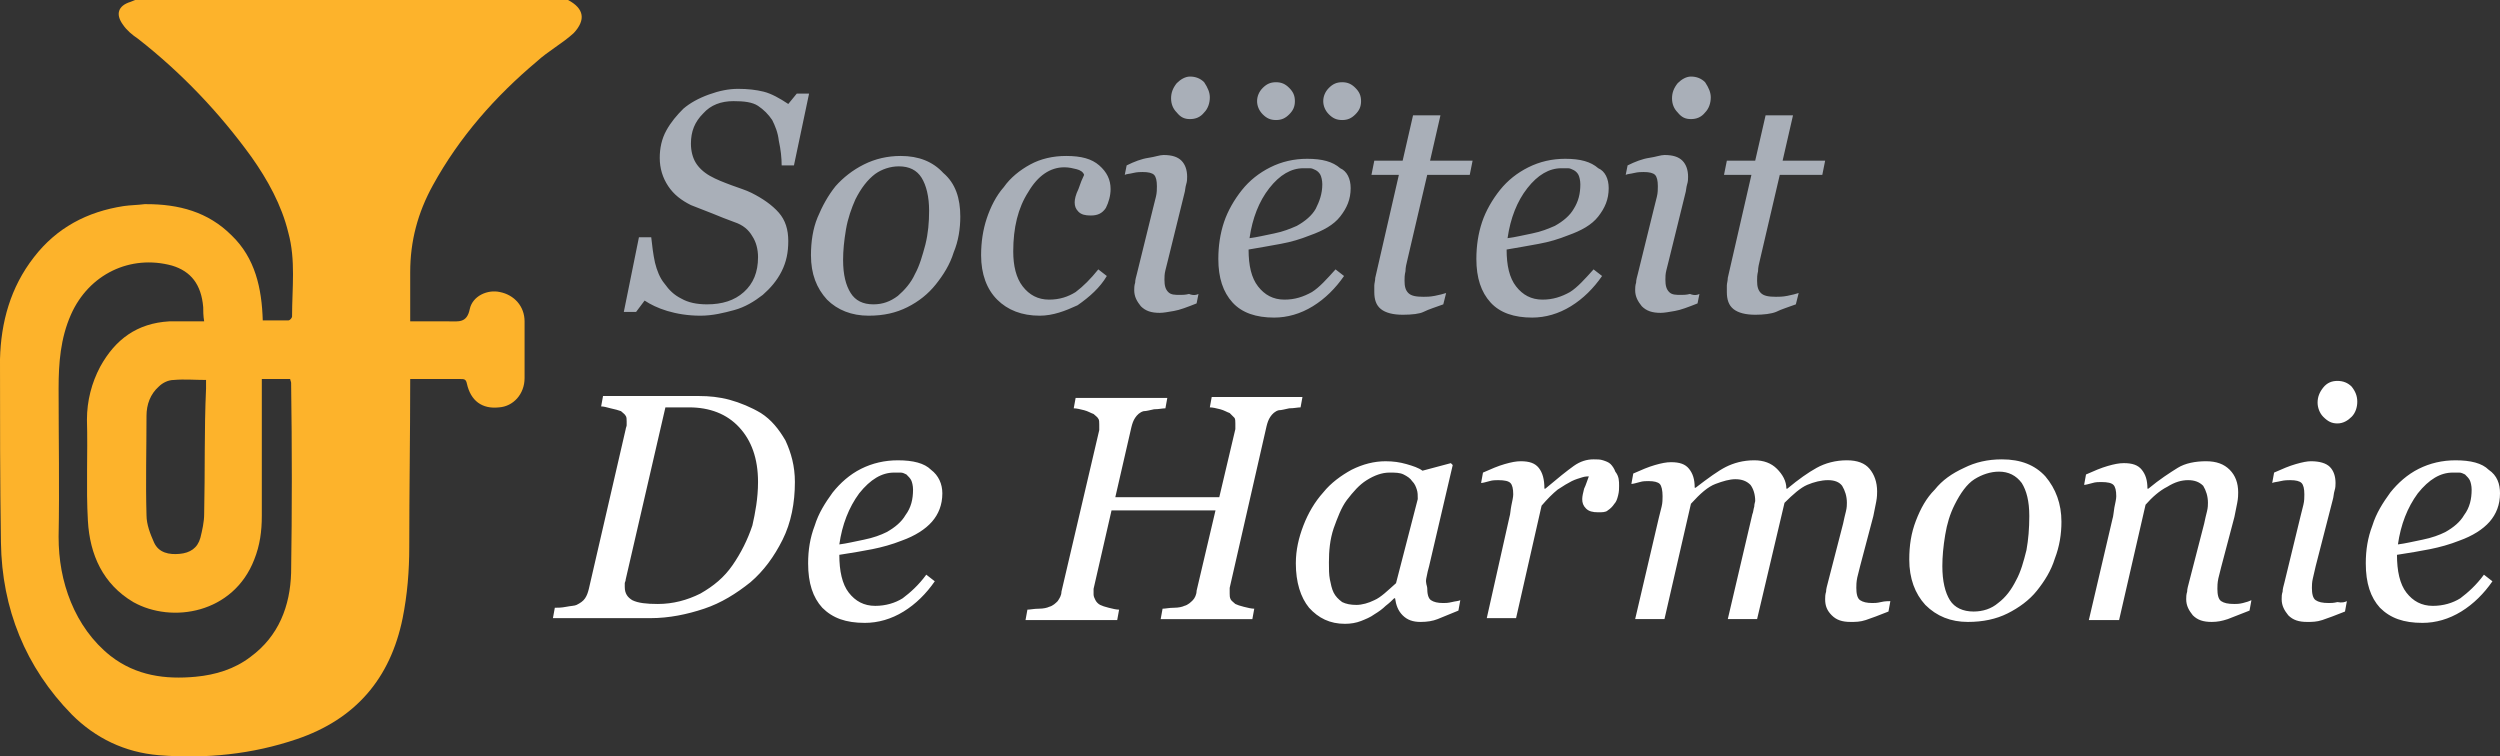
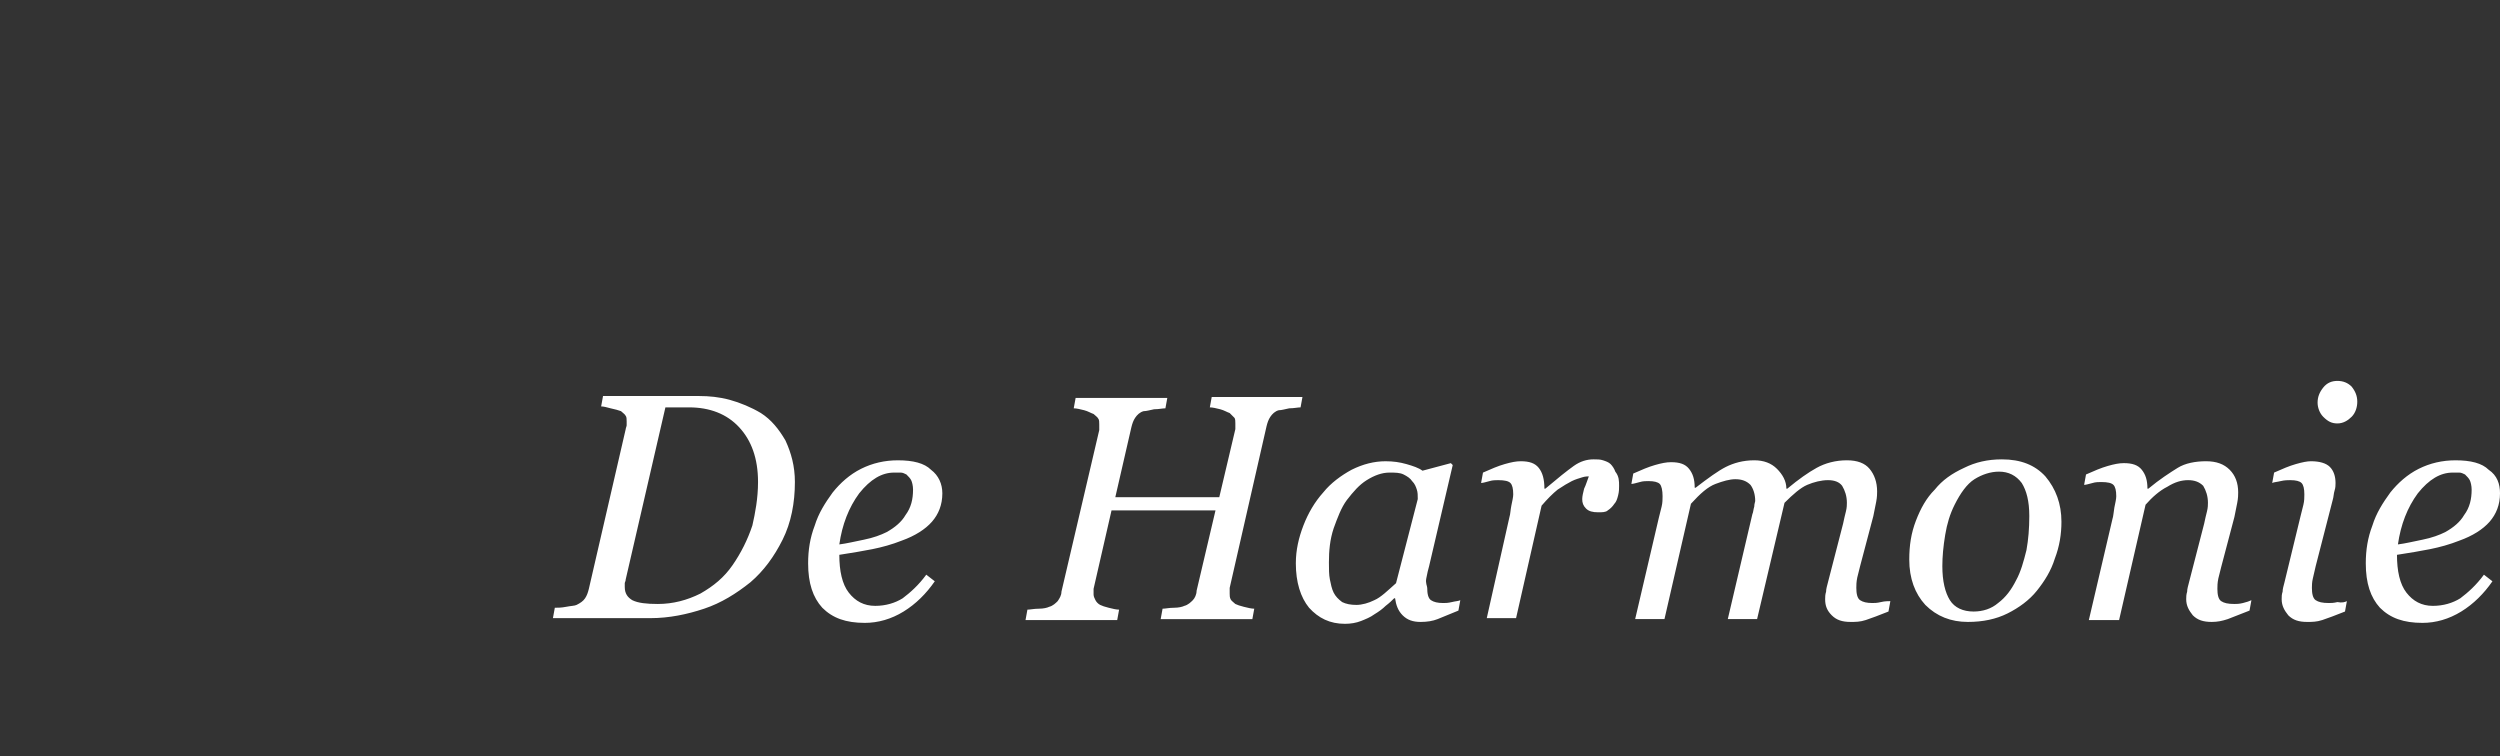
<svg xmlns="http://www.w3.org/2000/svg" id="Layer_1" width="264.5" height="80" viewBox="0 0 264.5 80">
  <rect x="0" y="0" width="264.5" height="80" fill="#333333" stroke="none" />
  <style>.st0{fill:#fdb32b}.st1{fill:#a9afb8}.st2{fill:#fff}.st3{fill:#18355a}.st4{fill:#f9f7f5}</style>
-   <path class="st0" d="M60.1 0H14.3c-.2.1-.3.1-.5.2-1.3.4-1.6 1.3-.8 2.4.4.6 1 1.1 1.6 1.5 4.6 3.6 8.6 7.8 12 12.5 1.7 2.4 3.2 5.1 3.9 8 .8 2.9.4 5.9.4 8.9 0 .1-.2.4-.4.4h-2.7c-.1-3.4-.8-6.6-3.3-9-2.5-2.5-5.6-3.3-9-3.3h-.2c-.8.1-1.5.1-2.2.2-3.9.6-7.1 2.3-9.5 5.4C1.1 30.4.1 34.1 0 38c0 6.5 0 13 .1 19.4.1 7 2.6 13.2 7.5 18.2 2.5 2.5 5.6 4 9.2 4.3 5 .4 9.9-.1 14.6-1.7 6.2-2.1 9.9-6.4 11.2-12.8.5-2.5.7-5 .7-7.5 0-5.9.1-11.9.1-17.8h5.3c.4 0 .6 0 .7.5.4 1.8 1.6 2.7 3.4 2.5 1.5-.1 2.7-1.4 2.7-3.1v-6c0-1.6-1.1-2.8-2.6-3.1-1.3-.3-2.9.4-3.2 1.8-.3 1.5-1.2 1.3-2.2 1.3h-4.1v-5.2c0-3.3.8-6.3 2.4-9.2 2.8-5.1 6.6-9.4 11-13.1 1.2-1.1 2.7-1.9 3.9-3C62 2.1 61.8.9 60.1 0zM21.6 54.4c0 .8-.2 1.7-.4 2.5-.3 1.1-1.1 1.6-2.2 1.7-1.1.1-2.2-.1-2.7-1.2-.4-.9-.8-1.9-.8-2.9-.1-3.5 0-7 0-10.5 0-1.2.4-2.3 1.3-3.1.4-.4 1-.7 1.6-.7 1.1-.1 2.2 0 3.4 0v.9c-.2 4.4-.1 8.9-.2 13.3zm9.2 6.2c-.1 3.5-1.3 6.7-4.3 8.9-1.7 1.3-3.7 1.9-5.8 2.1-3.2.3-6.3-.1-9-2.2-1.9-1.5-3.3-3.5-4.2-5.7-.9-2.2-1.3-4.5-1.3-6.9.1-5.2 0-10.4 0-15.7 0-2.7.2-5.3 1.3-7.8 1.9-4.3 6.3-6.4 10.7-5.2 2 .6 3.1 2 3.3 4.4 0 .4 0 .9.1 1.5h-3.7c-3.4.2-5.7 1.9-7.3 4.8-.9 1.7-1.4 3.6-1.4 5.6.1 3.6-.1 7.2.1 10.7.2 3.6 1.6 6.7 4.8 8.6 4.1 2.3 10.6 1.2 12.8-4.5.6-1.5.8-3 .8-4.6V41v-.9h3c0 .1.1.3.1.4.1 6.8.1 13.5 0 20.1z" />
-   <path class="st1" d="M74.1 33.4c-1.3 0-2.5-.2-3.5-.5s-1.8-.7-2.4-1.1l-.9 1.2H66l1.6-7.9h1.3c.1.9.2 1.8.4 2.7.2.8.5 1.6 1 2.2.5.7 1 1.2 1.8 1.6.7.4 1.6.6 2.7.6 1.6 0 2.9-.4 3.9-1.3s1.5-2.1 1.5-3.7c0-.8-.2-1.6-.6-2.2-.4-.7-1-1.2-1.9-1.5-.8-.3-1.6-.6-2.3-.9-.8-.3-1.5-.6-2.3-.9-1-.5-1.8-1.1-2.4-2-.6-.9-.9-1.9-.9-3 0-1 .2-2 .7-2.9.5-.9 1.1-1.6 1.8-2.3.7-.6 1.6-1.1 2.7-1.5s2.1-.6 3.1-.6 1.9.1 2.7.3 1.7.7 2.6 1.3l.9-1.1h1.3L84 17.5h-1.3c0-.8-.1-1.7-.3-2.6-.1-.9-.4-1.6-.7-2.2-.4-.6-.9-1.1-1.5-1.5-.6-.4-1.5-.5-2.6-.5-1.3 0-2.4.4-3.2 1.3-.9.9-1.3 1.9-1.3 3.2 0 .8.2 1.5.5 2s.8 1 1.5 1.4c.7.4 1.5.7 2.3 1 .8.3 1.5.5 2.1.8 1.2.6 2.2 1.3 2.9 2.1.7.8 1 1.8 1 3s-.2 2.2-.7 3.2c-.5 1-1.2 1.8-2 2.5-.9.7-1.9 1.3-3 1.6s-2.3.6-3.6.6zM101.6 22.9c0 1.3-.2 2.6-.7 3.8-.4 1.3-1.1 2.4-1.9 3.4-.8 1-1.8 1.8-3 2.4s-2.5.9-4.1.9c-1.8 0-3.3-.6-4.4-1.7-1.1-1.2-1.7-2.7-1.7-4.7 0-1.4.2-2.8.7-4 .5-1.2 1.1-2.3 1.9-3.3.8-.9 1.8-1.7 3-2.3 1.2-.6 2.5-.9 3.9-.9 1.9 0 3.4.6 4.5 1.8 1.3 1.1 1.8 2.7 1.8 4.6zm-3.3-.6c0-1.5-.3-2.7-.8-3.5-.5-.8-1.3-1.2-2.4-1.2-.9 0-1.8.3-2.5.8-.8.6-1.5 1.5-2.1 2.7-.4.9-.8 2-1 3.2-.2 1.2-.3 2.2-.3 3.2 0 1.6.3 2.7.8 3.5.5.8 1.3 1.2 2.4 1.2 1 0 1.8-.3 2.6-.9.7-.6 1.4-1.4 1.8-2.3.5-.9.8-2 1.1-3.1.3-1.2.4-2.4.4-3.6zM110 33.4c-1.9 0-3.4-.6-4.5-1.7s-1.7-2.7-1.7-4.7c0-1.4.2-2.7.6-3.9s1-2.4 1.8-3.3c.7-1 1.7-1.8 2.8-2.4 1.1-.6 2.4-.9 3.8-.9 1.6 0 2.7.3 3.5 1 .8.7 1.2 1.5 1.2 2.5 0 .7-.2 1.4-.5 2-.4.6-.9.8-1.6.8-.6 0-1-.1-1.3-.4-.3-.3-.4-.6-.4-1 0-.3.1-.8.4-1.4.2-.6.4-1.1.6-1.5-.1-.3-.4-.5-.8-.6s-.8-.2-1.3-.2c-1.5 0-2.8.9-3.8 2.6-1.1 1.7-1.6 3.8-1.6 6.3 0 1.5.3 2.8 1 3.7.7.9 1.6 1.4 2.8 1.4 1.1 0 2-.3 2.8-.8.8-.6 1.6-1.4 2.4-2.4l.9.7c-.7 1.2-1.8 2.2-3.1 3.1-1.3.6-2.6 1.1-4 1.1zM126.8 31.1l-.2 1c-1 .4-1.8.7-2.4.8s-1.1.2-1.5.2c-.9 0-1.5-.2-2-.7-.4-.5-.7-1-.7-1.7 0-.2 0-.5.1-.8 0-.3.1-.6.2-1L122 22l.3-1.2c.1-.4.1-.8.1-1.1 0-.6-.1-1-.3-1.2-.2-.2-.6-.3-1.2-.3-.2 0-.6 0-1 .1s-.7.1-.9.2l.2-1c.8-.4 1.6-.7 2.3-.8s1.2-.3 1.6-.3c.9 0 1.5.2 1.9.6.4.4.6 1 .6 1.7 0 .2 0 .5-.1.8s-.1.7-.2 1l-1.7 6.9-.3 1.2c-.1.4-.1.7-.1 1 0 .6.1 1 .4 1.3s.7.3 1.3.3c.2 0 .5 0 .9-.1.5.2.8.1 1 0zm1.2-20.8c0 .6-.2 1.2-.6 1.6-.4.5-.9.7-1.5.7s-1-.2-1.4-.7c-.4-.4-.6-.9-.6-1.5s.2-1.1.6-1.6c.4-.4.9-.7 1.4-.7.6 0 1.1.2 1.5.6.4.6.6 1.1.6 1.6zM142.9 19.9c0 1.2-.4 2.1-1.1 3s-1.8 1.5-3.2 2c-1 .4-2 .7-3.1.9s-2.2.4-3.4.6c0 1.7.3 3 1 3.9s1.6 1.4 2.8 1.4c1.1 0 2-.3 2.9-.8.8-.5 1.6-1.4 2.5-2.4l.9.7c-.9 1.3-2 2.4-3.3 3.2s-2.7 1.2-4.1 1.2c-1.9 0-3.4-.5-4.4-1.6-1-1.1-1.5-2.6-1.5-4.6 0-1.4.2-2.7.6-3.9.4-1.2 1.1-2.4 1.9-3.4.8-1 1.8-1.8 3-2.4 1.2-.6 2.5-.9 3.9-.9 1.6 0 2.7.3 3.5 1 .7.3 1.1 1.1 1.1 2.1zm-3-.4c0-.4-.1-.8-.2-1-.1-.2-.3-.4-.5-.5-.2-.1-.4-.2-.6-.2h-.7c-1.3 0-2.5.7-3.6 2.1-1.1 1.4-1.8 3.2-2.1 5.3.8-.1 1.6-.3 2.6-.5s1.7-.5 2.4-.8c.9-.5 1.6-1.1 2-1.8.4-.8.7-1.6.7-2.6zm-2.9-8.8c0 .6-.2 1-.6 1.4-.4.4-.8.6-1.4.6s-1-.2-1.4-.6c-.4-.4-.6-.9-.6-1.4s.2-1 .6-1.4c.4-.4.8-.6 1.4-.6s1 .2 1.4.6c.4.4.6.8.6 1.4zm7 0c0 .6-.2 1-.6 1.4-.4.4-.8.6-1.4.6s-1-.2-1.4-.6c-.4-.4-.6-.9-.6-1.4s.2-1 .6-1.4c.4-.4.8-.6 1.4-.6s1 .2 1.4.6c.4.4.6.8.6 1.4zM148.4 33.3c-1 0-1.8-.2-2.3-.6-.5-.4-.7-1-.7-1.8v-.7c0-.2.1-.5.1-.8l2.5-10.9h-2.9l.3-1.5h3l1.1-4.8h2.9l-1.1 4.8h4.5l-.3 1.5H151l-2.1 9c-.1.4-.2.8-.2 1.2-.1.4-.1.7-.1 1 0 .6.1 1 .4 1.3.3.3.8.4 1.6.4.3 0 .7 0 1.2-.1s.9-.2 1.2-.3l-.3 1.2c-.8.3-1.5.5-2.1.8-.4.2-1.2.3-2.2.3zM170.2 19.9c0 1.2-.4 2.1-1.1 3s-1.8 1.5-3.2 2c-1 .4-2 .7-3.1.9s-2.2.4-3.4.6c0 1.7.3 3 1 3.9s1.6 1.4 2.8 1.4c1.1 0 2-.3 2.9-.8.8-.5 1.6-1.4 2.5-2.4l.9.7c-.9 1.3-2 2.4-3.3 3.2s-2.7 1.2-4.1 1.2c-1.9 0-3.4-.5-4.4-1.6-1-1.1-1.5-2.6-1.5-4.6 0-1.4.2-2.7.6-3.9.4-1.2 1.1-2.4 1.9-3.4.8-1 1.8-1.8 3-2.4 1.2-.6 2.5-.9 3.9-.9 1.6 0 2.7.3 3.5 1 .7.3 1.1 1.1 1.1 2.1zm-3-.4c0-.4-.1-.8-.2-1-.1-.2-.3-.4-.5-.5-.2-.1-.4-.2-.6-.2h-.7c-1.3 0-2.5.7-3.6 2.1-1.1 1.4-1.8 3.2-2.1 5.3.8-.1 1.6-.3 2.6-.5s1.7-.5 2.4-.8c.9-.5 1.6-1.1 2-1.8.5-.8.7-1.6.7-2.6zM179.8 31.1l-.2 1c-1 .4-1.8.7-2.4.8s-1.1.2-1.5.2c-.9 0-1.5-.2-2-.7-.4-.5-.7-1-.7-1.7 0-.2 0-.5.1-.8 0-.3.1-.6.2-1L175 22l.3-1.2c.1-.4.1-.8.1-1.1 0-.6-.1-1-.3-1.2-.2-.2-.6-.3-1.2-.3-.2 0-.6 0-1 .1s-.7.1-.9.2l.2-1c.8-.4 1.6-.7 2.3-.8s1.2-.3 1.6-.3c.9 0 1.5.2 1.9.6.4.4.6 1 .6 1.7 0 .2 0 .5-.1.8s-.1.7-.2 1l-1.7 6.9-.3 1.2c-.1.4-.1.7-.1 1 0 .6.1 1 .4 1.3s.7.3 1.3.3c.2 0 .5 0 .9-.1.5.2.8.1 1 0zm1.2-20.8c0 .6-.2 1.2-.6 1.6-.4.5-.9.7-1.5.7s-1-.2-1.4-.7c-.4-.4-.6-.9-.6-1.5s.2-1.1.6-1.6c.4-.4.9-.7 1.4-.7.6 0 1.1.2 1.5.6.4.6.6 1.1.6 1.6zM185.7 33.3c-1 0-1.8-.2-2.3-.6-.5-.4-.7-1-.7-1.8v-.7c0-.2.1-.5.1-.8l2.5-10.9h-2.9l.3-1.5h3l1.1-4.8h2.9l-1.1 4.8h4.5l-.3 1.5h-4.5l-2.1 9c-.1.4-.2.8-.2 1.2-.1.4-.1.7-.1 1 0 .6.1 1 .4 1.3.3.3.8.4 1.6.4.3 0 .7 0 1.2-.1s.9-.2 1.2-.3l-.3 1.2c-.8.3-1.5.5-2.1.8-.5.2-1.3.3-2.2.3z" />
  <g>
    <path class="st2" d="M84.1 51c0 2.2-.4 4.3-1.3 6.1-.9 1.8-2 3.3-3.4 4.5-1.5 1.2-3.1 2.2-4.9 2.8-1.8.6-3.7 1-5.7 1H58.5l.2-1.1c.3 0 .7 0 1.2-.1s.9-.1 1.1-.2c.4-.2.7-.4.9-.7s.3-.6.4-1l3.9-16.9c0-.1.1-.3.1-.4v-.4c0-.2 0-.5-.1-.6-.1-.2-.3-.3-.5-.5-.3-.1-.6-.2-1.1-.3-.4-.1-.7-.2-1-.2l.2-1.1H74c1 0 2.1.1 3.2.4s2.3.8 3.3 1.4c1.1.7 1.9 1.7 2.6 2.9.6 1.3 1 2.7 1 4.4zm-3.9 0c0-2.5-.7-4.4-2-5.8-1.3-1.4-3.1-2.1-5.3-2.1h-2.5l-4.2 18.2c0 .2-.1.3-.1.4v.4c0 .7.3 1.1.8 1.4.6.3 1.5.4 2.7.4 1.6 0 3.1-.4 4.5-1.1 1.4-.8 2.5-1.7 3.4-3 .9-1.3 1.6-2.7 2.1-4.2.3-1.3.6-2.9.6-4.6zM99.7 52.2c0 1.2-.4 2.2-1.1 3-.7.8-1.8 1.5-3.2 2-1 .4-2.1.7-3.1.9-1 .2-2.2.4-3.5.6 0 1.7.3 3.1 1 4s1.6 1.4 2.8 1.4c1.1 0 2.1-.3 2.9-.8.8-.6 1.7-1.4 2.5-2.5l.9.7c-.9 1.3-2 2.4-3.3 3.2-1.3.8-2.7 1.2-4.1 1.2-2 0-3.4-.5-4.5-1.6-1-1.1-1.5-2.6-1.5-4.7 0-1.4.2-2.7.7-4 .4-1.3 1.1-2.4 1.9-3.5.8-1 1.8-1.9 3-2.5 1.2-.6 2.5-.9 3.9-.9 1.6 0 2.8.3 3.5 1 .8.6 1.2 1.5 1.2 2.5zm-3.1-.4c0-.4-.1-.8-.2-1-.1-.2-.3-.4-.5-.6-.2-.1-.4-.2-.6-.2h-.7c-1.3 0-2.5.7-3.7 2.2-1.1 1.5-1.8 3.3-2.1 5.4.8-.1 1.6-.3 2.6-.5s1.8-.5 2.4-.8c.9-.5 1.6-1.1 2-1.8.6-.8.8-1.7.8-2.7zM137.8 42l-.2 1.1c-.3 0-.7.1-1.2.1-.5.1-.8.2-1.1.2-.4.1-.7.4-.9.7-.2.3-.3.6-.4 1l-3.9 17.1v.6c0 .2 0 .4.1.6.1.2.3.3.5.5.2.1.5.2.9.3s.8.2 1.1.2l-.2 1.1h-9.7l.2-1.1c.3 0 .7-.1 1.2-.1s.9-.1 1.1-.2c.4-.1.7-.4.9-.6s.4-.6.4-1l2-8.5h-11l-1.9 8.3v.6c0 .2.1.4.2.6.1.2.3.4.5.5.2.1.5.2.9.3.4.1.8.2 1.1.2l-.2 1.1h-9.7l.2-1.1c.3 0 .7-.1 1.2-.1s.9-.1 1.1-.2c.4-.1.7-.4.9-.6.2-.3.4-.6.4-1l4-17.1v-.3-.3c0-.2 0-.5-.1-.6-.1-.2-.3-.3-.5-.5-.3-.1-.6-.3-1-.4-.4-.1-.8-.2-1.1-.2l.2-1.1h9.7l-.2 1.1c-.3 0-.7.1-1.2.1-.5.1-.8.2-1.1.2-.4.1-.7.4-.9.7-.2.3-.3.6-.4 1l-1.7 7.4h11l1.7-7.2v-.3-.3c0-.2 0-.5-.1-.6l-.5-.5c-.3-.1-.6-.3-1-.4-.4-.1-.8-.2-1.1-.2l.2-1.1h9.6zM147.6 63.3h-.1c-.2.2-.5.5-.9.8-.3.3-.7.6-1.2.9-.4.3-.9.5-1.4.7-.5.2-1.1.3-1.7.3-1.6 0-2.8-.6-3.8-1.7-.9-1.1-1.4-2.7-1.4-4.7 0-1.4.3-2.7.8-4 .5-1.3 1.2-2.5 2.1-3.5.8-1 1.9-1.8 3-2.4 1.2-.6 2.4-.9 3.6-.9.8 0 1.5.1 2.2.3.7.2 1.3.4 1.7.7l3-.8.2.2-2.5 10.7c-.1.3-.2.8-.3 1.3s.1.8.1 1c0 .6.1 1.1.4 1.3.3.2.7.3 1.3.3.2 0 .5 0 .9-.1s.7-.1.9-.2l-.2 1.1c-1 .4-1.7.7-2.2.9-.5.2-1.1.3-1.8.3-.8 0-1.4-.2-1.9-.7-.5-.5-.7-1.1-.8-1.8zm2.4-10.5c0-.4 0-.7-.1-1-.1-.3-.2-.6-.5-.9-.2-.3-.5-.5-.9-.7s-.9-.2-1.5-.2c-.8 0-1.6.3-2.4.8-.8.5-1.4 1.2-2.1 2.1-.6.8-1 1.9-1.4 3-.4 1.2-.5 2.4-.5 3.6 0 .7 0 1.3.1 1.8s.2 1 .4 1.4c.2.4.5.7.9 1 .4.2.9.3 1.5.3s1.3-.2 1.9-.5c.7-.3 1.4-1 2.3-1.8l2.3-8.9zM171.3 51.4c0 .3 0 .6-.1 1s-.2.7-.4.9c-.2.3-.4.5-.7.7-.2.2-.6.2-1 .2-.6 0-1-.1-1.3-.4-.3-.3-.4-.6-.4-1 0-.3.1-.7.2-1.1.2-.4.3-.8.5-1.3-.1 0-.4 0-.7.1s-.7.2-1.1.4-.9.5-1.5.9c-.5.4-1.1 1-1.7 1.7l-2.7 11.9h-3.1l2.4-10.7c.1-.3.1-.7.2-1.2s.2-.9.2-1.2c0-.6-.1-1-.3-1.2-.2-.2-.6-.3-1.3-.3-.2 0-.6 0-.9.1-.4.1-.7.2-.9.2l.2-1.1c.9-.4 1.6-.7 2.3-.9.7-.2 1.2-.3 1.7-.3.9 0 1.5.2 1.9.7.4.5.6 1.2.6 2.2h.1c1.3-1.1 2.3-1.9 3-2.4s1.4-.7 2.1-.7c.4 0 .7 0 1 .1.3.1.6.2.8.4.2.2.4.5.5.8.4.5.4 1 .4 1.5zM200 63.6l-.2 1.1c-1 .4-1.8.7-2.4.9-.6.2-1.1.2-1.6.2-.9 0-1.5-.2-2-.7s-.7-1-.7-1.7c0-.2 0-.5.1-.8 0-.3.1-.6.2-1l1.6-6.2c.1-.5.2-.9.3-1.3.1-.4.1-.7.1-.9 0-.7-.2-1.3-.5-1.8-.3-.4-.8-.6-1.5-.6s-1.5.2-2.2.5c-.7.3-1.5 1-2.4 1.9l-2.9 12.3h-3.1l2.6-11.1c.1-.2.1-.5.2-.8 0-.3.1-.5.1-.6 0-.7-.2-1.3-.5-1.7-.4-.4-.9-.6-1.6-.6-.6 0-1.3.2-2.1.5s-1.6 1-2.6 2.1l-2.8 12.2H173l2.5-10.7.3-1.2c.1-.4.1-.8.1-1.1 0-.6-.1-1.1-.3-1.3s-.6-.3-1.2-.3c-.2 0-.6 0-.9.1-.4.1-.7.2-.9.2l.2-1.1c.9-.4 1.6-.7 2.3-.9.7-.2 1.2-.3 1.7-.3.9 0 1.5.2 1.9.7.4.5.6 1.1.6 2h.1c1.3-1 2.4-1.8 3.2-2.2.8-.4 1.8-.7 3-.7 1 0 1.8.3 2.4.9.6.6 1 1.3 1 2.1h.1c1.2-1 2.2-1.7 3.1-2.2s2-.8 3.2-.8c1.1 0 1.9.3 2.4.9s.8 1.4.8 2.4c0 .2 0 .6-.1 1.1l-.3 1.5-1.4 5.3-.3 1.2c-.1.5-.1.8-.1 1.1 0 .6.1 1.1.4 1.3.3.2.7.3 1.3.3.2 0 .5 0 .9-.1s.8-.1 1-.1zM218.1 55.2c0 1.3-.2 2.6-.7 3.9-.4 1.3-1.1 2.4-1.9 3.4-.8 1-1.9 1.8-3.1 2.4-1.2.6-2.6.9-4.2.9-1.8 0-3.3-.6-4.5-1.8-1.1-1.2-1.7-2.8-1.7-4.8 0-1.5.2-2.8.7-4.1.5-1.3 1.1-2.4 2-3.3.8-1 1.8-1.7 3.1-2.3 1.2-.6 2.5-.9 4-.9 2 0 3.5.6 4.6 1.8 1.1 1.3 1.7 2.9 1.7 4.8zm-3.4-.6c0-1.6-.3-2.7-.8-3.5-.6-.8-1.4-1.2-2.4-1.2-.9 0-1.8.3-2.6.8s-1.5 1.5-2.1 2.7c-.5 1-.8 2-1 3.2s-.3 2.3-.3 3.3c0 1.6.3 2.8.8 3.6.5.8 1.4 1.2 2.5 1.2 1 0 1.9-.3 2.6-.9.8-.6 1.4-1.4 1.9-2.4.5-.9.8-2 1.1-3.2.2-1.1.3-2.3.3-3.6zM238.2 63.5l-.2 1.1c-1 .4-1.8.7-2.3.9-.6.2-1.1.3-1.7.3-.9 0-1.5-.2-2-.7-.4-.5-.7-1-.7-1.7 0-.2 0-.5.1-.8 0-.3.1-.6.2-1l1.6-6.2c.1-.5.2-.9.3-1.3.1-.4.1-.7.1-.9 0-.7-.2-1.3-.5-1.8-.4-.4-.9-.6-1.6-.6-.7 0-1.4.2-2.2.7-.8.4-1.6 1.1-2.3 1.9l-2.8 12.2H221l2.5-10.7c.1-.3.1-.6.2-1.2.1-.5.2-.9.2-1.2 0-.6-.1-1-.3-1.2-.2-.2-.6-.3-1.3-.3-.2 0-.6 0-.9.1-.4.1-.7.2-.9.2l.2-1.1c.9-.4 1.6-.7 2.3-.9.7-.2 1.2-.3 1.7-.3.9 0 1.5.2 1.9.7s.6 1.1.6 2h.1c1.2-1 2.3-1.7 3.1-2.2s1.9-.7 3-.7 1.9.3 2.5.9c.6.6.9 1.4.9 2.4 0 .2 0 .6-.1 1.1l-.3 1.5L235 60l-.3 1.2c-.1.5-.1.8-.1 1.1 0 .6.1 1.1.4 1.3.3.2.7.3 1.4.3.2 0 .5 0 .9-.1s.7-.2.9-.3zM248.3 63.6l-.2 1.1c-1 .4-1.8.7-2.4.9-.6.2-1.1.2-1.6.2-.9 0-1.5-.2-2-.7-.4-.5-.7-1-.7-1.7 0-.3 0-.5.1-.8 0-.3.1-.6.2-1l1.7-7 .3-1.2c.1-.4.1-.8.1-1.1 0-.6-.1-1-.3-1.2-.2-.2-.6-.3-1.2-.3-.2 0-.6 0-1 .1s-.7.1-.9.2l.2-1.1c.9-.4 1.6-.7 2.3-.9s1.2-.3 1.6-.3c.9 0 1.6.2 2 .6.4.4.6 1 .6 1.7 0 .2 0 .5-.1.8s-.1.7-.2 1l-1.8 7c-.1.4-.2.9-.3 1.3s-.1.8-.1 1c0 .6.1 1.1.4 1.3s.7.3 1.4.3c.2 0 .5 0 .9-.1.5.1.8 0 1-.1zm1.1-21.1c0 .6-.2 1.2-.6 1.6s-.9.7-1.5.7-1-.2-1.5-.7c-.4-.4-.6-1-.6-1.5 0-.6.2-1.1.6-1.6.4-.5.9-.7 1.5-.7s1.1.2 1.5.6c.4.5.6 1 .6 1.6zM264.5 52.2c0 1.2-.4 2.2-1.1 3-.7.8-1.8 1.5-3.2 2-1 .4-2.1.7-3.1.9-1 .2-2.2.4-3.5.6 0 1.7.3 3.1 1 4s1.6 1.4 2.8 1.4c1.1 0 2.1-.3 2.9-.8.8-.6 1.7-1.4 2.5-2.5l.9.7c-.9 1.3-2 2.4-3.3 3.2-1.3.8-2.7 1.2-4.1 1.2-2 0-3.4-.5-4.5-1.6-1-1.1-1.5-2.6-1.5-4.7 0-1.4.2-2.7.7-4 .4-1.3 1.1-2.4 1.9-3.5.8-1 1.8-1.9 3-2.5 1.2-.6 2.5-.9 3.9-.9 1.6 0 2.8.3 3.5 1 .9.6 1.2 1.5 1.2 2.5zm-3-.4c0-.4-.1-.8-.2-1-.1-.2-.3-.4-.5-.6-.2-.1-.4-.2-.6-.2h-.7c-1.3 0-2.5.7-3.7 2.2-1.1 1.5-1.8 3.3-2.1 5.4.8-.1 1.6-.3 2.6-.5s1.8-.5 2.4-.8c.9-.5 1.6-1.1 2-1.8.6-.8.8-1.7.8-2.7z" />
  </g>
</svg>